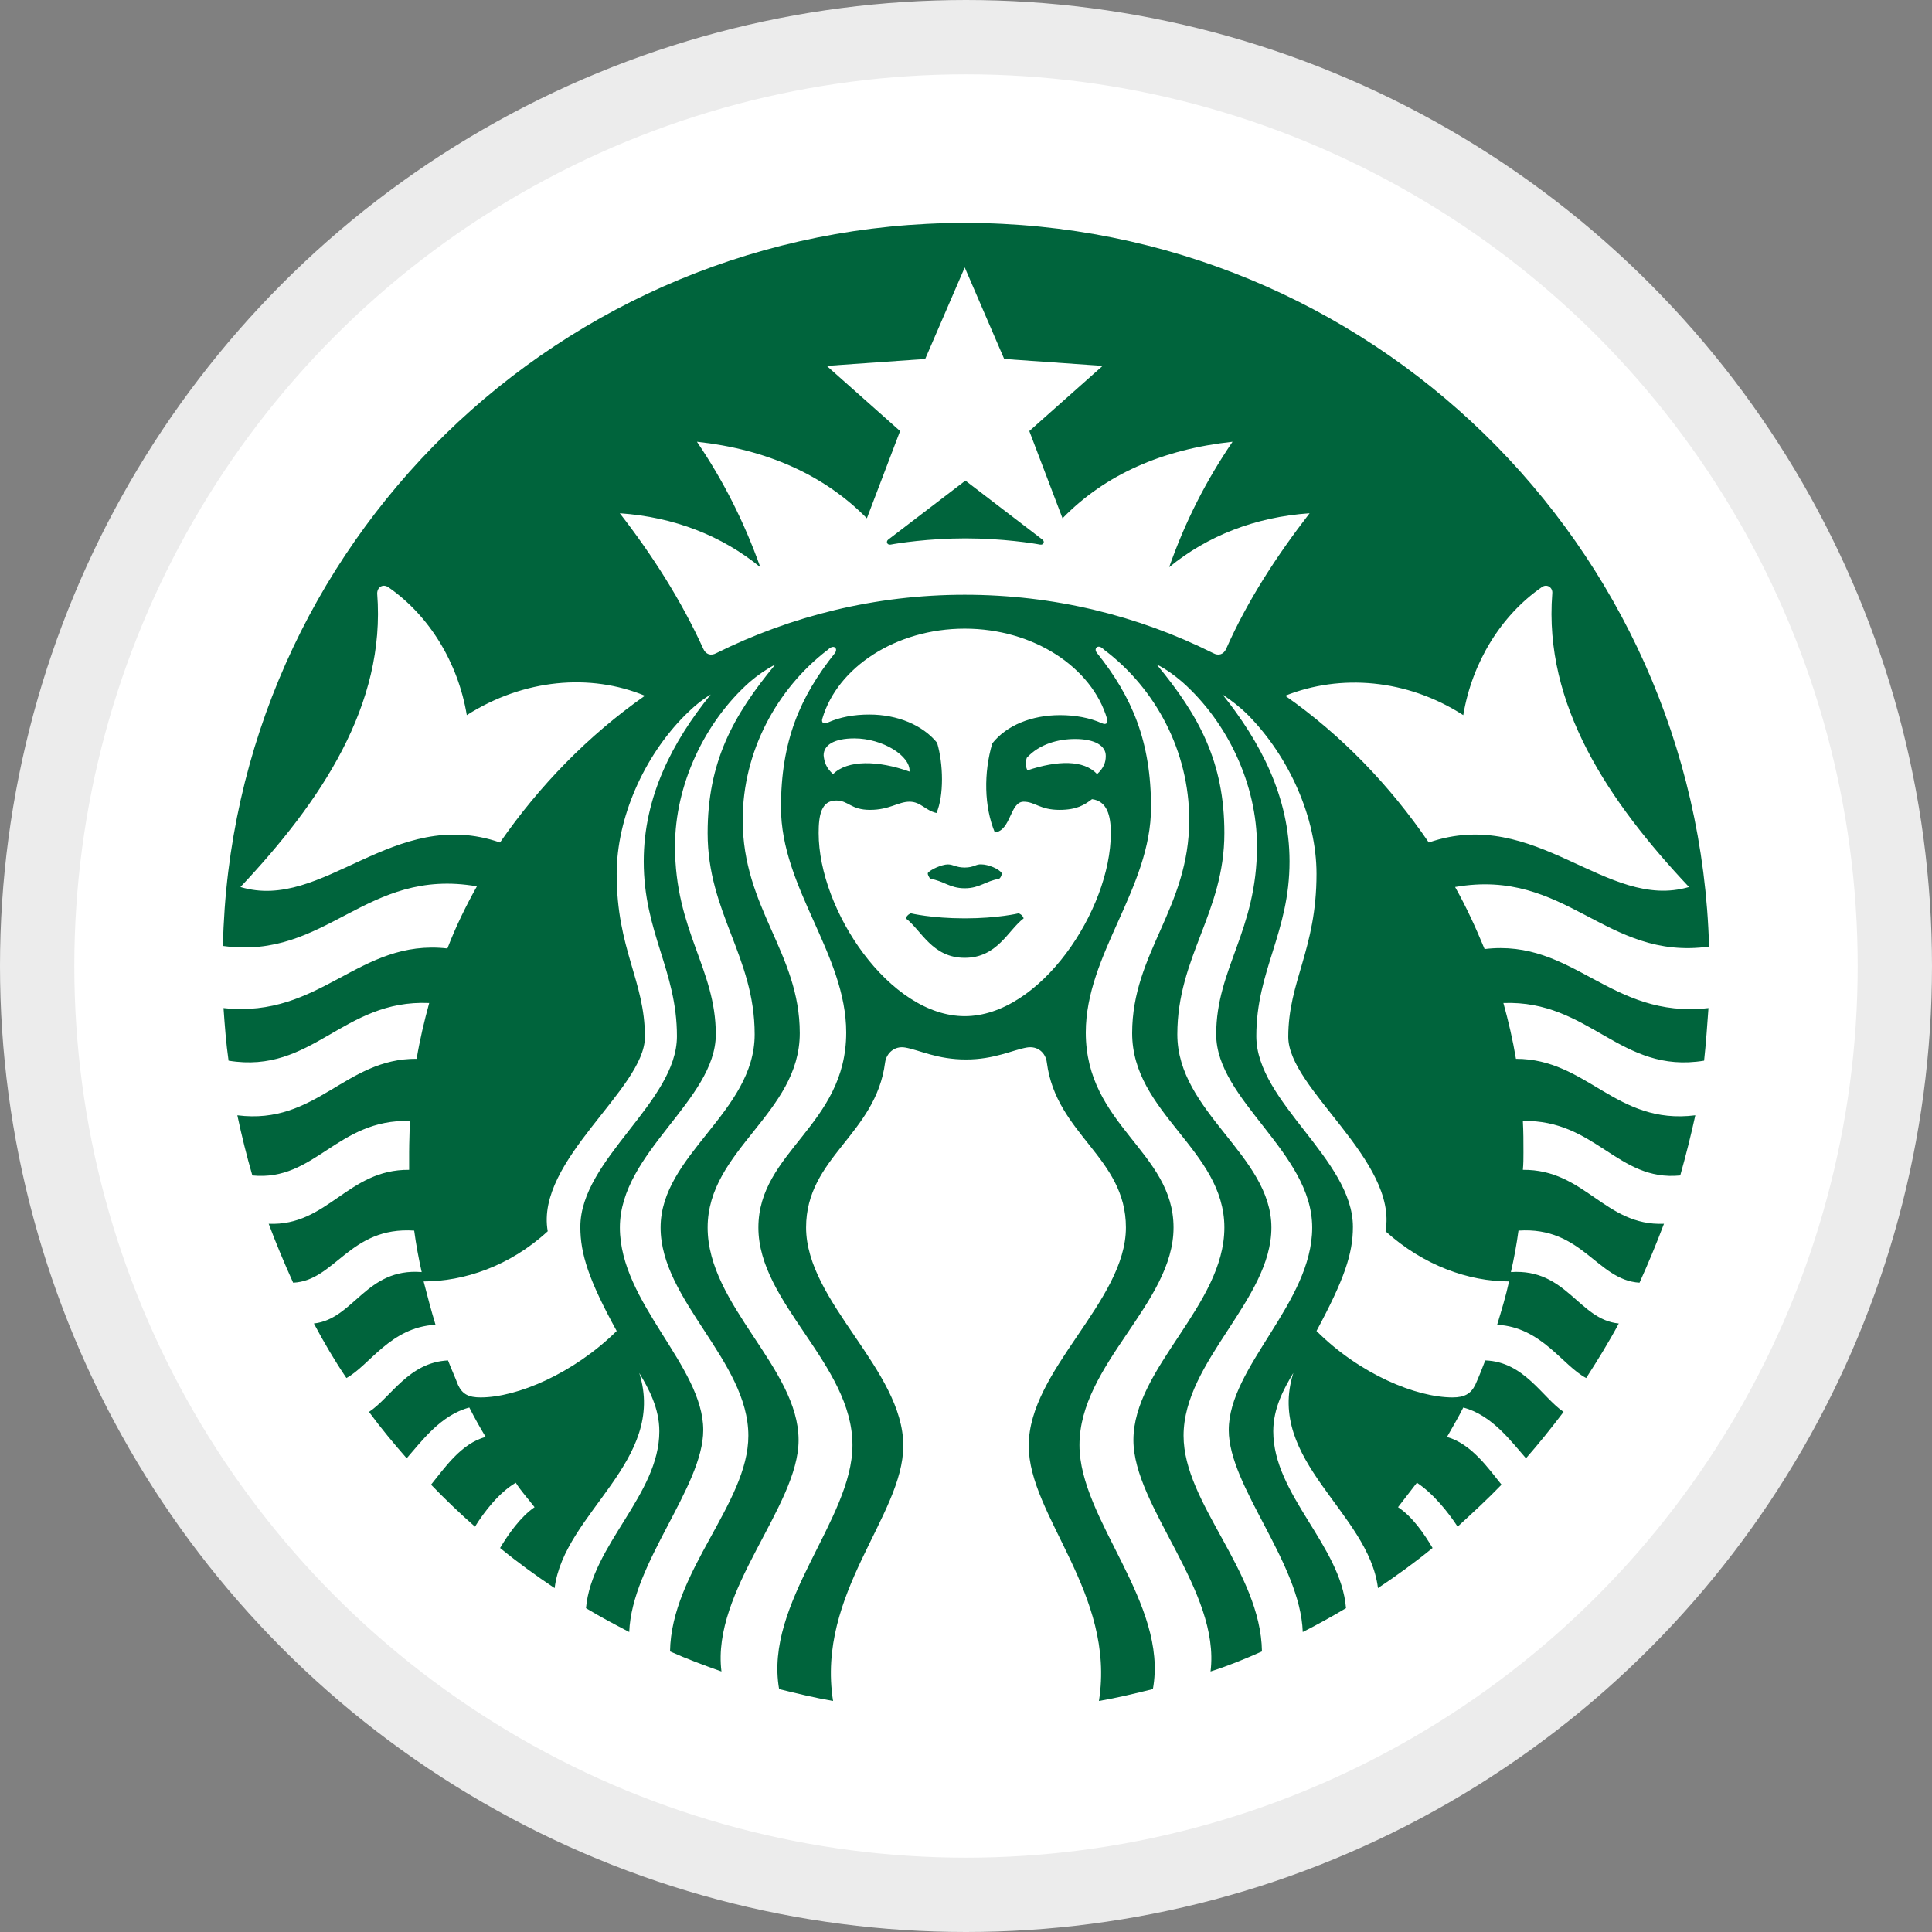
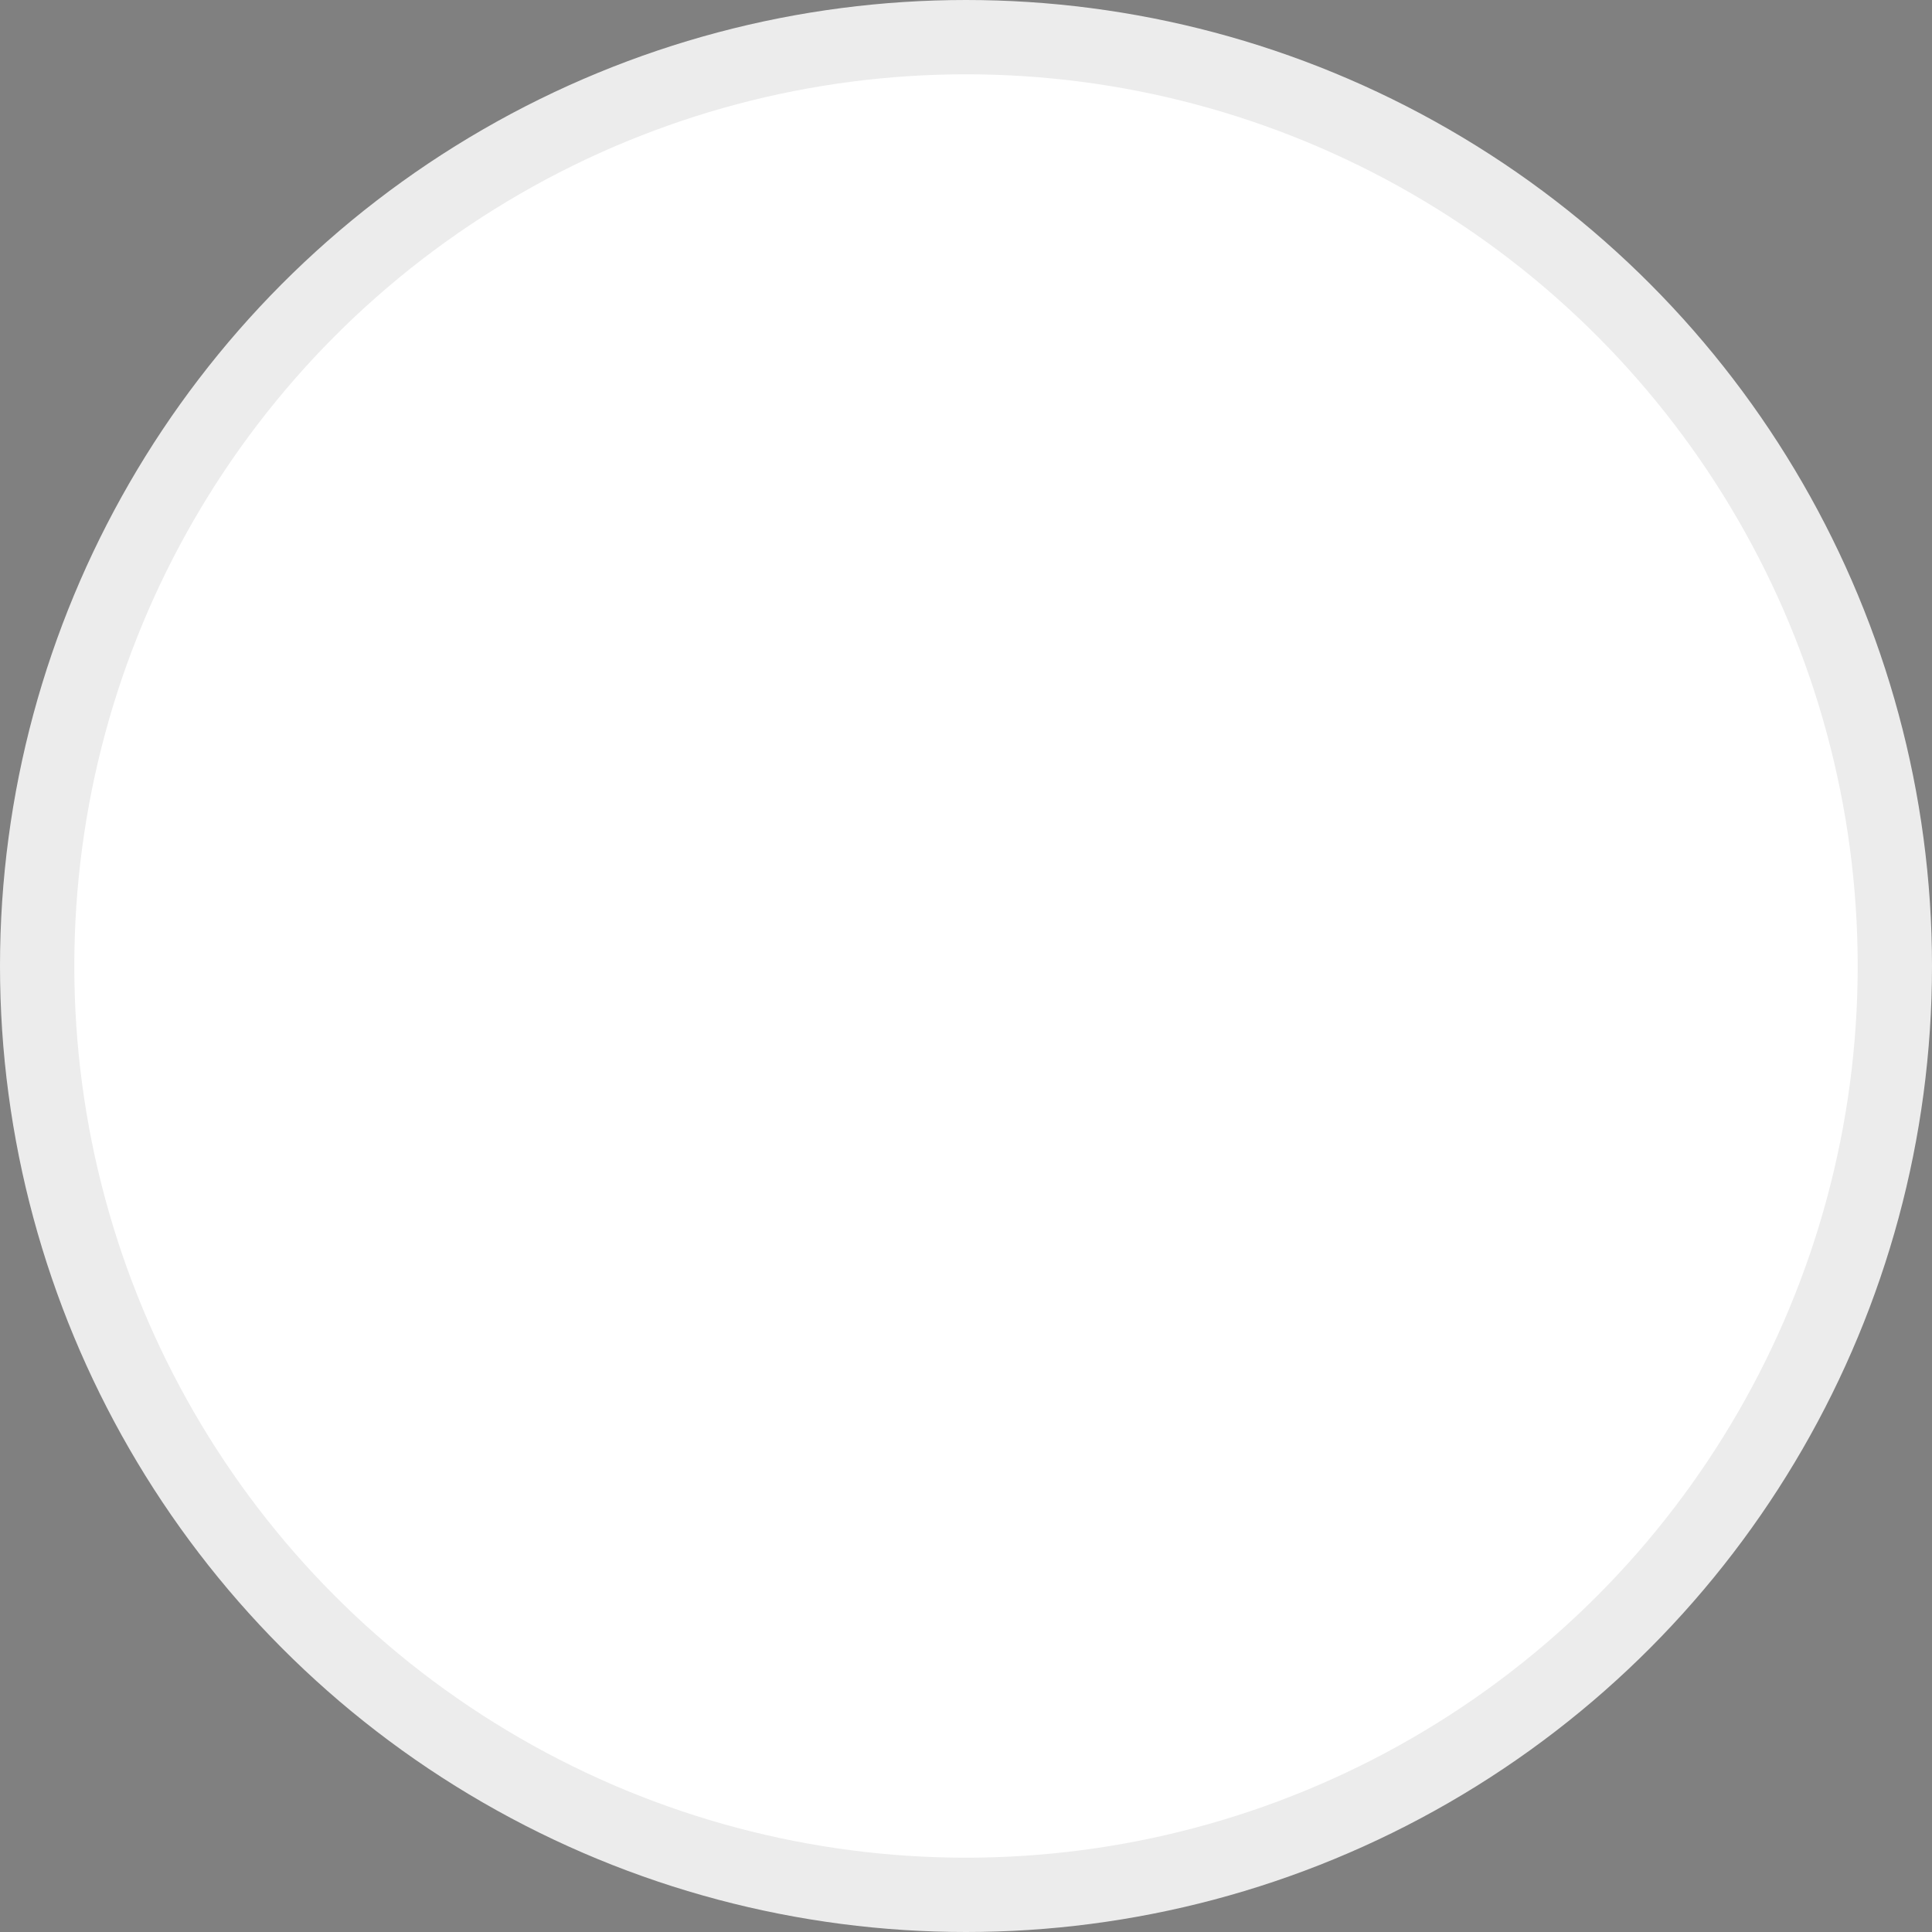
<svg xmlns="http://www.w3.org/2000/svg" width="26" height="26" viewBox="0 0 26 26" fill="none">
  <rect x="0" y="0" width="26" height="26" fill="#808080" stroke="none" />
  <circle cx="13" cy="13" r="12.5" fill="white" stroke="#ECECEC" />
-   <path d="M13.996 7.329C13.912 7.312 13.489 7.245 12.992 7.245C12.493 7.245 12.072 7.312 11.987 7.329C11.937 7.338 11.92 7.287 11.953 7.262C11.987 7.237 12.992 6.468 12.992 6.468C12.992 6.468 13.996 7.236 14.029 7.262C14.063 7.287 14.046 7.338 13.996 7.329ZM12.257 12.291C12.257 12.291 12.207 12.308 12.19 12.359C12.4 12.519 12.544 12.89 12.983 12.89C13.422 12.89 13.565 12.519 13.776 12.359C13.76 12.308 13.709 12.291 13.709 12.291C13.709 12.291 13.431 12.359 12.983 12.359C12.536 12.359 12.257 12.291 12.257 12.291ZM12.983 11.675C12.865 11.675 12.831 11.633 12.755 11.633C12.679 11.633 12.519 11.701 12.485 11.751C12.485 11.777 12.502 11.802 12.519 11.827C12.696 11.852 12.78 11.954 12.983 11.954C13.185 11.954 13.27 11.853 13.447 11.827C13.473 11.802 13.481 11.777 13.481 11.751C13.447 11.692 13.295 11.633 13.211 11.633C13.135 11.625 13.109 11.675 12.983 11.675ZM22.992 13.566C22.975 13.802 22.958 14.047 22.933 14.274C21.802 14.46 21.396 13.456 20.232 13.498C20.3 13.743 20.359 13.996 20.401 14.249C21.363 14.249 21.743 15.144 22.815 15.009C22.756 15.279 22.688 15.549 22.612 15.819C21.768 15.903 21.473 15.068 20.494 15.085C20.502 15.228 20.502 15.363 20.502 15.507C20.502 15.583 20.502 15.667 20.494 15.743C21.329 15.735 21.599 16.503 22.393 16.469C22.291 16.739 22.182 17.001 22.064 17.262C21.49 17.228 21.295 16.503 20.435 16.561C20.41 16.747 20.376 16.933 20.333 17.119C21.084 17.068 21.245 17.76 21.785 17.811C21.65 18.064 21.498 18.309 21.346 18.545C21.025 18.376 20.747 17.861 20.148 17.828C20.207 17.634 20.266 17.439 20.308 17.245C19.768 17.245 19.16 17.034 18.646 16.57C18.814 15.616 17.337 14.654 17.337 13.954C17.337 13.203 17.717 12.781 17.717 11.76C17.717 11.001 17.346 10.182 16.798 9.625C16.688 9.515 16.578 9.431 16.452 9.346C16.958 9.979 17.354 10.722 17.354 11.591C17.354 12.553 16.907 13.059 16.907 13.945C16.907 14.832 18.207 15.6 18.207 16.511C18.207 16.874 18.089 17.22 17.717 17.912C18.3 18.494 19.059 18.806 19.549 18.806C19.709 18.806 19.794 18.756 19.853 18.638C19.903 18.528 19.945 18.419 19.988 18.308C20.511 18.325 20.755 18.806 21.042 19.001C20.882 19.212 20.713 19.423 20.536 19.625C20.342 19.406 20.08 19.043 19.692 18.942C19.625 19.077 19.549 19.203 19.473 19.338C19.802 19.431 20.03 19.761 20.207 19.98C20.021 20.173 19.819 20.359 19.616 20.545C19.49 20.351 19.287 20.098 19.068 19.954C18.983 20.064 18.899 20.173 18.814 20.283C19.009 20.41 19.169 20.646 19.279 20.832C19.042 21.026 18.798 21.203 18.544 21.372C18.418 20.351 17.034 19.659 17.405 18.477C17.278 18.688 17.135 18.95 17.135 19.262C17.135 20.115 18.046 20.798 18.114 21.642C17.929 21.752 17.734 21.861 17.532 21.963C17.498 21.026 16.536 20.005 16.536 19.245C16.536 18.393 17.659 17.532 17.659 16.52C17.659 15.507 16.367 14.806 16.367 13.92C16.367 13.034 16.916 12.528 16.916 11.388C16.916 10.553 16.519 9.718 15.911 9.178C15.801 9.085 15.7 9.009 15.565 8.941C16.139 9.633 16.477 10.258 16.477 11.211C16.477 12.283 15.844 12.874 15.844 13.92C15.844 14.967 17.11 15.549 17.11 16.52C17.11 17.49 15.928 18.317 15.928 19.321C15.928 20.233 16.966 21.144 16.983 22.224C16.755 22.326 16.528 22.419 16.291 22.494C16.426 21.406 15.253 20.275 15.253 19.38C15.253 18.41 16.477 17.566 16.477 16.52C16.477 15.473 15.236 14.983 15.236 13.903C15.236 12.823 16.004 12.224 16.004 11.034C16.004 10.106 15.549 9.27 14.873 8.755C14.857 8.747 14.848 8.73 14.832 8.722C14.772 8.671 14.713 8.73 14.764 8.789C15.236 9.38 15.49 9.979 15.49 10.865C15.49 11.954 14.612 12.84 14.612 13.895C14.612 15.144 15.793 15.498 15.793 16.52C15.793 17.54 14.527 18.359 14.527 19.448C14.527 20.452 15.726 21.574 15.515 22.731C15.279 22.789 15.034 22.849 14.789 22.891C15.017 21.448 13.844 20.401 13.844 19.456C13.844 18.435 15.152 17.515 15.152 16.519C15.152 15.574 14.215 15.27 14.088 14.3C14.072 14.165 13.962 14.072 13.818 14.097C13.625 14.131 13.38 14.258 13 14.258C12.611 14.258 12.376 14.131 12.181 14.097C12.038 14.072 11.928 14.173 11.911 14.3C11.785 15.27 10.848 15.574 10.848 16.519C10.848 17.523 12.156 18.435 12.156 19.456C12.156 20.401 10.983 21.439 11.211 22.891C10.966 22.849 10.722 22.789 10.485 22.731C10.282 21.566 11.472 20.452 11.472 19.448C11.472 18.359 10.206 17.54 10.206 16.52C10.206 15.498 11.388 15.144 11.388 13.895C11.388 12.84 10.51 11.954 10.51 10.865C10.51 9.979 10.763 9.38 11.236 8.789C11.278 8.73 11.228 8.679 11.169 8.722C11.152 8.73 11.143 8.747 11.126 8.755C10.46 9.27 9.995 10.106 9.995 11.034C9.995 12.224 10.763 12.823 10.763 13.903C10.763 14.983 9.523 15.473 9.523 16.52C9.523 17.566 10.747 18.41 10.747 19.38C10.747 20.275 9.573 21.398 9.709 22.494C9.472 22.41 9.245 22.326 9.017 22.224C9.034 21.144 10.071 20.233 10.071 19.321C10.071 18.317 8.89 17.499 8.89 16.52C8.89 15.541 10.156 14.967 10.156 13.92C10.156 12.874 9.523 12.283 9.523 11.211C9.523 10.258 9.861 9.633 10.435 8.941C10.308 9.009 10.198 9.085 10.089 9.178C9.481 9.718 9.084 10.562 9.084 11.388C9.084 12.528 9.633 13.034 9.633 13.92C9.633 14.806 8.342 15.507 8.342 16.52C8.342 17.532 9.464 18.384 9.464 19.245C9.464 20.013 8.502 21.035 8.468 21.963C8.274 21.861 8.08 21.76 7.886 21.642C7.962 20.79 8.873 20.115 8.873 19.262C8.873 18.95 8.73 18.688 8.603 18.477C8.975 19.659 7.59 20.359 7.464 21.372C7.211 21.203 6.966 21.026 6.73 20.832C6.84 20.646 7.008 20.41 7.194 20.283C7.11 20.173 7.016 20.072 6.941 19.954C6.713 20.089 6.519 20.342 6.392 20.545C6.19 20.368 5.987 20.173 5.801 19.98C5.979 19.761 6.207 19.423 6.536 19.338C6.46 19.212 6.384 19.077 6.316 18.942C5.928 19.043 5.666 19.406 5.473 19.625C5.295 19.422 5.127 19.22 4.966 19.001C5.262 18.806 5.498 18.334 6.029 18.308C6.072 18.419 6.122 18.528 6.164 18.638C6.223 18.764 6.308 18.806 6.468 18.806C6.958 18.806 7.717 18.486 8.299 17.912C7.92 17.22 7.81 16.874 7.81 16.511C7.81 15.6 9.11 14.832 9.11 13.945C9.11 13.059 8.663 12.553 8.663 11.591C8.663 10.722 9.051 9.979 9.565 9.346C9.439 9.422 9.329 9.515 9.219 9.625C8.663 10.182 8.299 11.009 8.299 11.76C8.299 12.781 8.679 13.195 8.679 13.954C8.679 14.654 7.203 15.616 7.371 16.57C6.857 17.043 6.24 17.245 5.701 17.245C5.751 17.439 5.802 17.634 5.861 17.828C5.253 17.861 4.974 18.376 4.662 18.545C4.502 18.309 4.359 18.064 4.224 17.811C4.764 17.752 4.924 17.059 5.675 17.119C5.633 16.933 5.599 16.747 5.574 16.561C4.705 16.503 4.511 17.237 3.945 17.262C3.827 17.001 3.717 16.739 3.616 16.469C4.409 16.503 4.679 15.735 5.506 15.743C5.506 15.667 5.506 15.591 5.506 15.507C5.506 15.363 5.514 15.228 5.514 15.085C4.535 15.059 4.24 15.903 3.396 15.819C3.32 15.557 3.253 15.287 3.194 15.009C4.257 15.144 4.645 14.241 5.607 14.249C5.649 13.996 5.709 13.743 5.776 13.498C4.611 13.447 4.207 14.46 3.076 14.274C3.042 14.038 3.025 13.802 3.008 13.566C4.324 13.709 4.822 12.629 6.021 12.764C6.131 12.477 6.266 12.199 6.418 11.928C4.916 11.667 4.4 12.924 3 12.73C3.117 7.329 7.548 3 12.983 3C18.426 3 22.848 7.329 23 12.739C21.599 12.933 21.084 11.675 19.582 11.937C19.734 12.207 19.861 12.486 19.979 12.772C21.177 12.629 21.667 13.717 22.992 13.566ZM8.679 9.363C7.945 9.059 7.05 9.135 6.282 9.624C6.164 8.916 5.776 8.283 5.227 7.903C5.151 7.852 5.076 7.903 5.076 7.987C5.194 9.489 4.316 10.789 3.236 11.937C4.35 12.274 5.295 10.84 6.729 11.338C7.261 10.57 7.92 9.894 8.679 9.363ZM12.983 8.46C12.054 8.46 11.27 8.983 11.068 9.667C11.05 9.718 11.076 9.751 11.135 9.726C11.304 9.65 11.489 9.616 11.7 9.616C12.08 9.616 12.418 9.759 12.611 9.996C12.696 10.283 12.704 10.705 12.603 10.941C12.451 10.907 12.392 10.789 12.24 10.789C12.088 10.789 11.97 10.899 11.709 10.899C11.447 10.899 11.422 10.773 11.253 10.773C11.05 10.773 11.017 10.975 11.017 11.211C11.017 12.249 11.97 13.675 12.983 13.675C13.996 13.675 14.949 12.249 14.949 11.211C14.949 10.975 14.899 10.781 14.696 10.755C14.595 10.831 14.493 10.899 14.257 10.899C13.995 10.899 13.928 10.789 13.776 10.789C13.59 10.789 13.607 11.177 13.388 11.203C13.244 10.857 13.236 10.401 13.354 10.004C13.548 9.759 13.886 9.624 14.266 9.624C14.468 9.624 14.662 9.658 14.831 9.734C14.89 9.759 14.915 9.726 14.899 9.675C14.696 8.983 13.911 8.46 12.983 8.46ZM14.468 9.945C14.24 9.945 13.987 10.013 13.818 10.198C13.801 10.249 13.801 10.325 13.827 10.367C14.232 10.232 14.586 10.224 14.764 10.418C14.856 10.333 14.881 10.257 14.881 10.173C14.882 10.038 14.738 9.945 14.468 9.945ZM11.211 10.418C11.405 10.224 11.818 10.232 12.24 10.384C12.257 10.173 11.877 9.937 11.498 9.937C11.219 9.937 11.084 10.03 11.084 10.165C11.093 10.257 11.118 10.333 11.211 10.418ZM17.624 6.907C16.89 6.958 16.249 7.211 15.734 7.633C15.954 7.008 16.232 6.468 16.587 5.945C15.65 6.046 14.873 6.384 14.299 6.975L13.852 5.801L14.839 4.924L13.514 4.831L12.983 3.599L12.451 4.831L11.126 4.924L12.113 5.801L11.666 6.975C11.092 6.392 10.316 6.046 9.379 5.945C9.734 6.468 10.012 7.017 10.232 7.633C9.717 7.211 9.075 6.958 8.341 6.907C8.78 7.473 9.168 8.08 9.464 8.73C9.497 8.806 9.565 8.831 9.641 8.789C10.645 8.291 11.776 8.004 12.983 8.004C14.181 8.004 15.312 8.283 16.325 8.789C16.401 8.831 16.468 8.806 16.502 8.73C16.789 8.08 17.186 7.473 17.624 6.907ZM19.228 11.338C20.671 10.84 21.616 12.266 22.73 11.937C21.65 10.789 20.772 9.489 20.89 7.987C20.899 7.903 20.814 7.852 20.747 7.903C20.199 8.283 19.81 8.916 19.692 9.624C18.933 9.135 18.038 9.067 17.296 9.363C18.055 9.894 18.704 10.57 19.228 11.338Z" fill="#00643C" />
</svg>